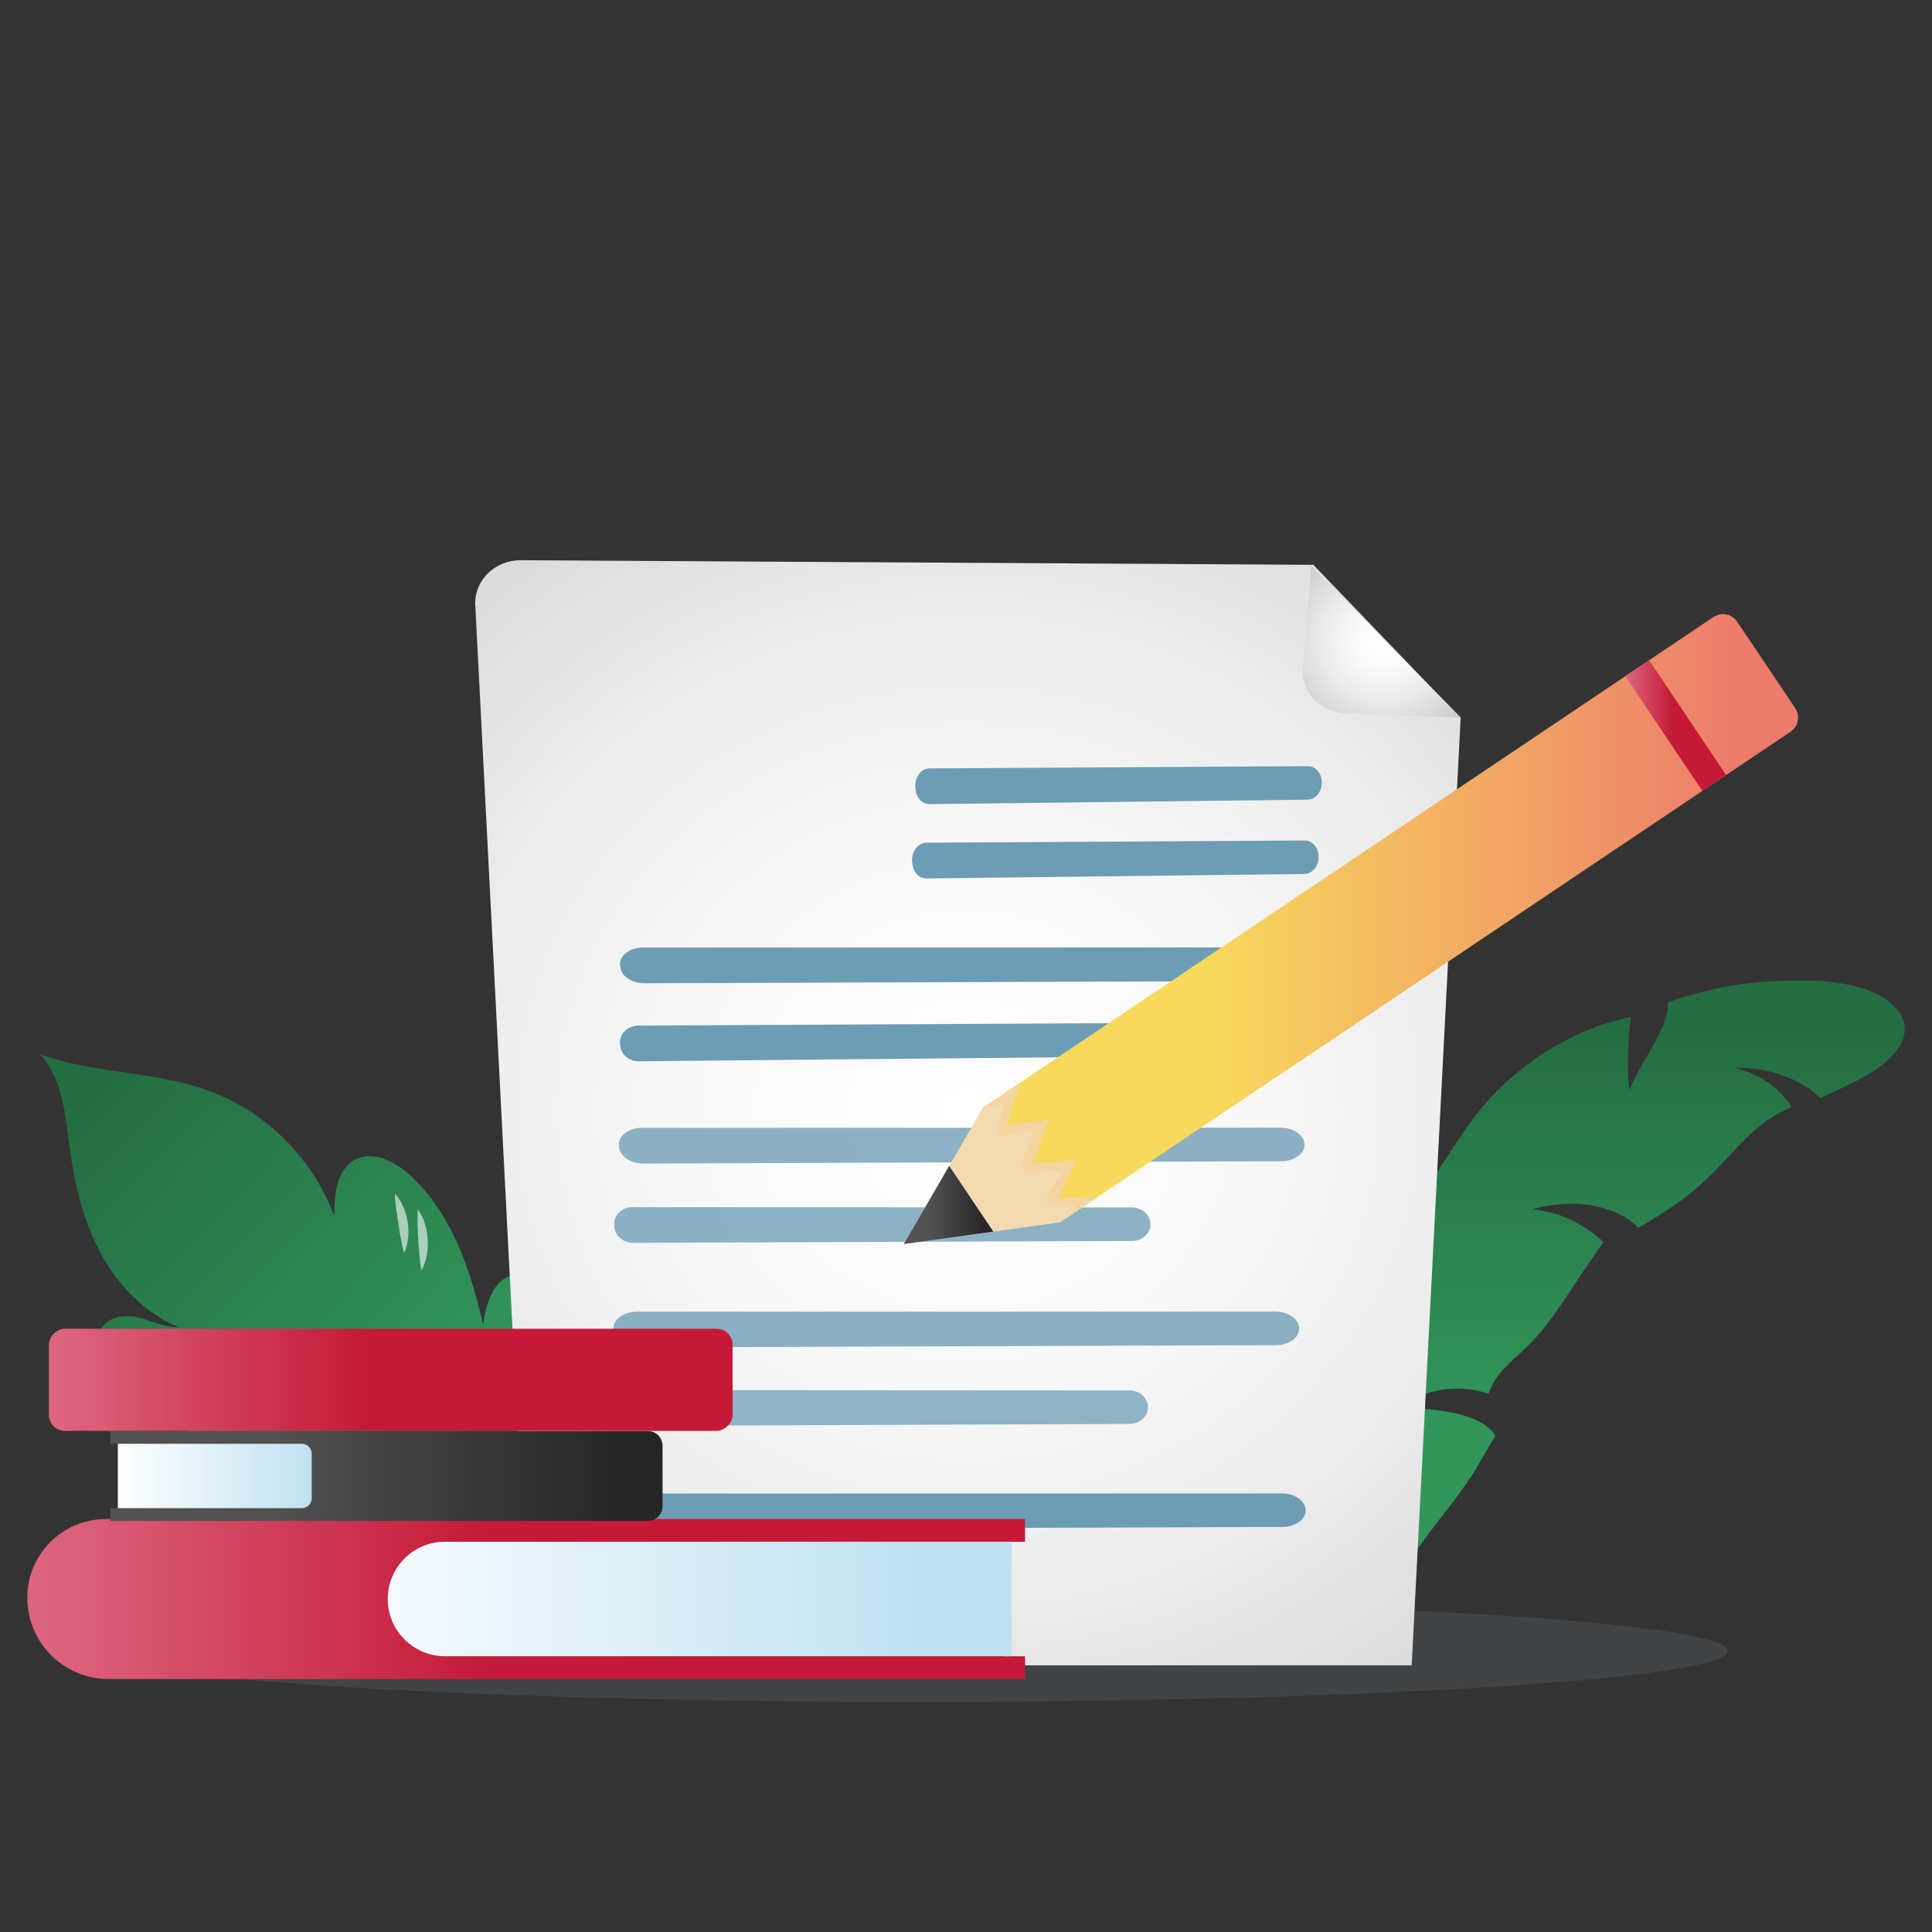
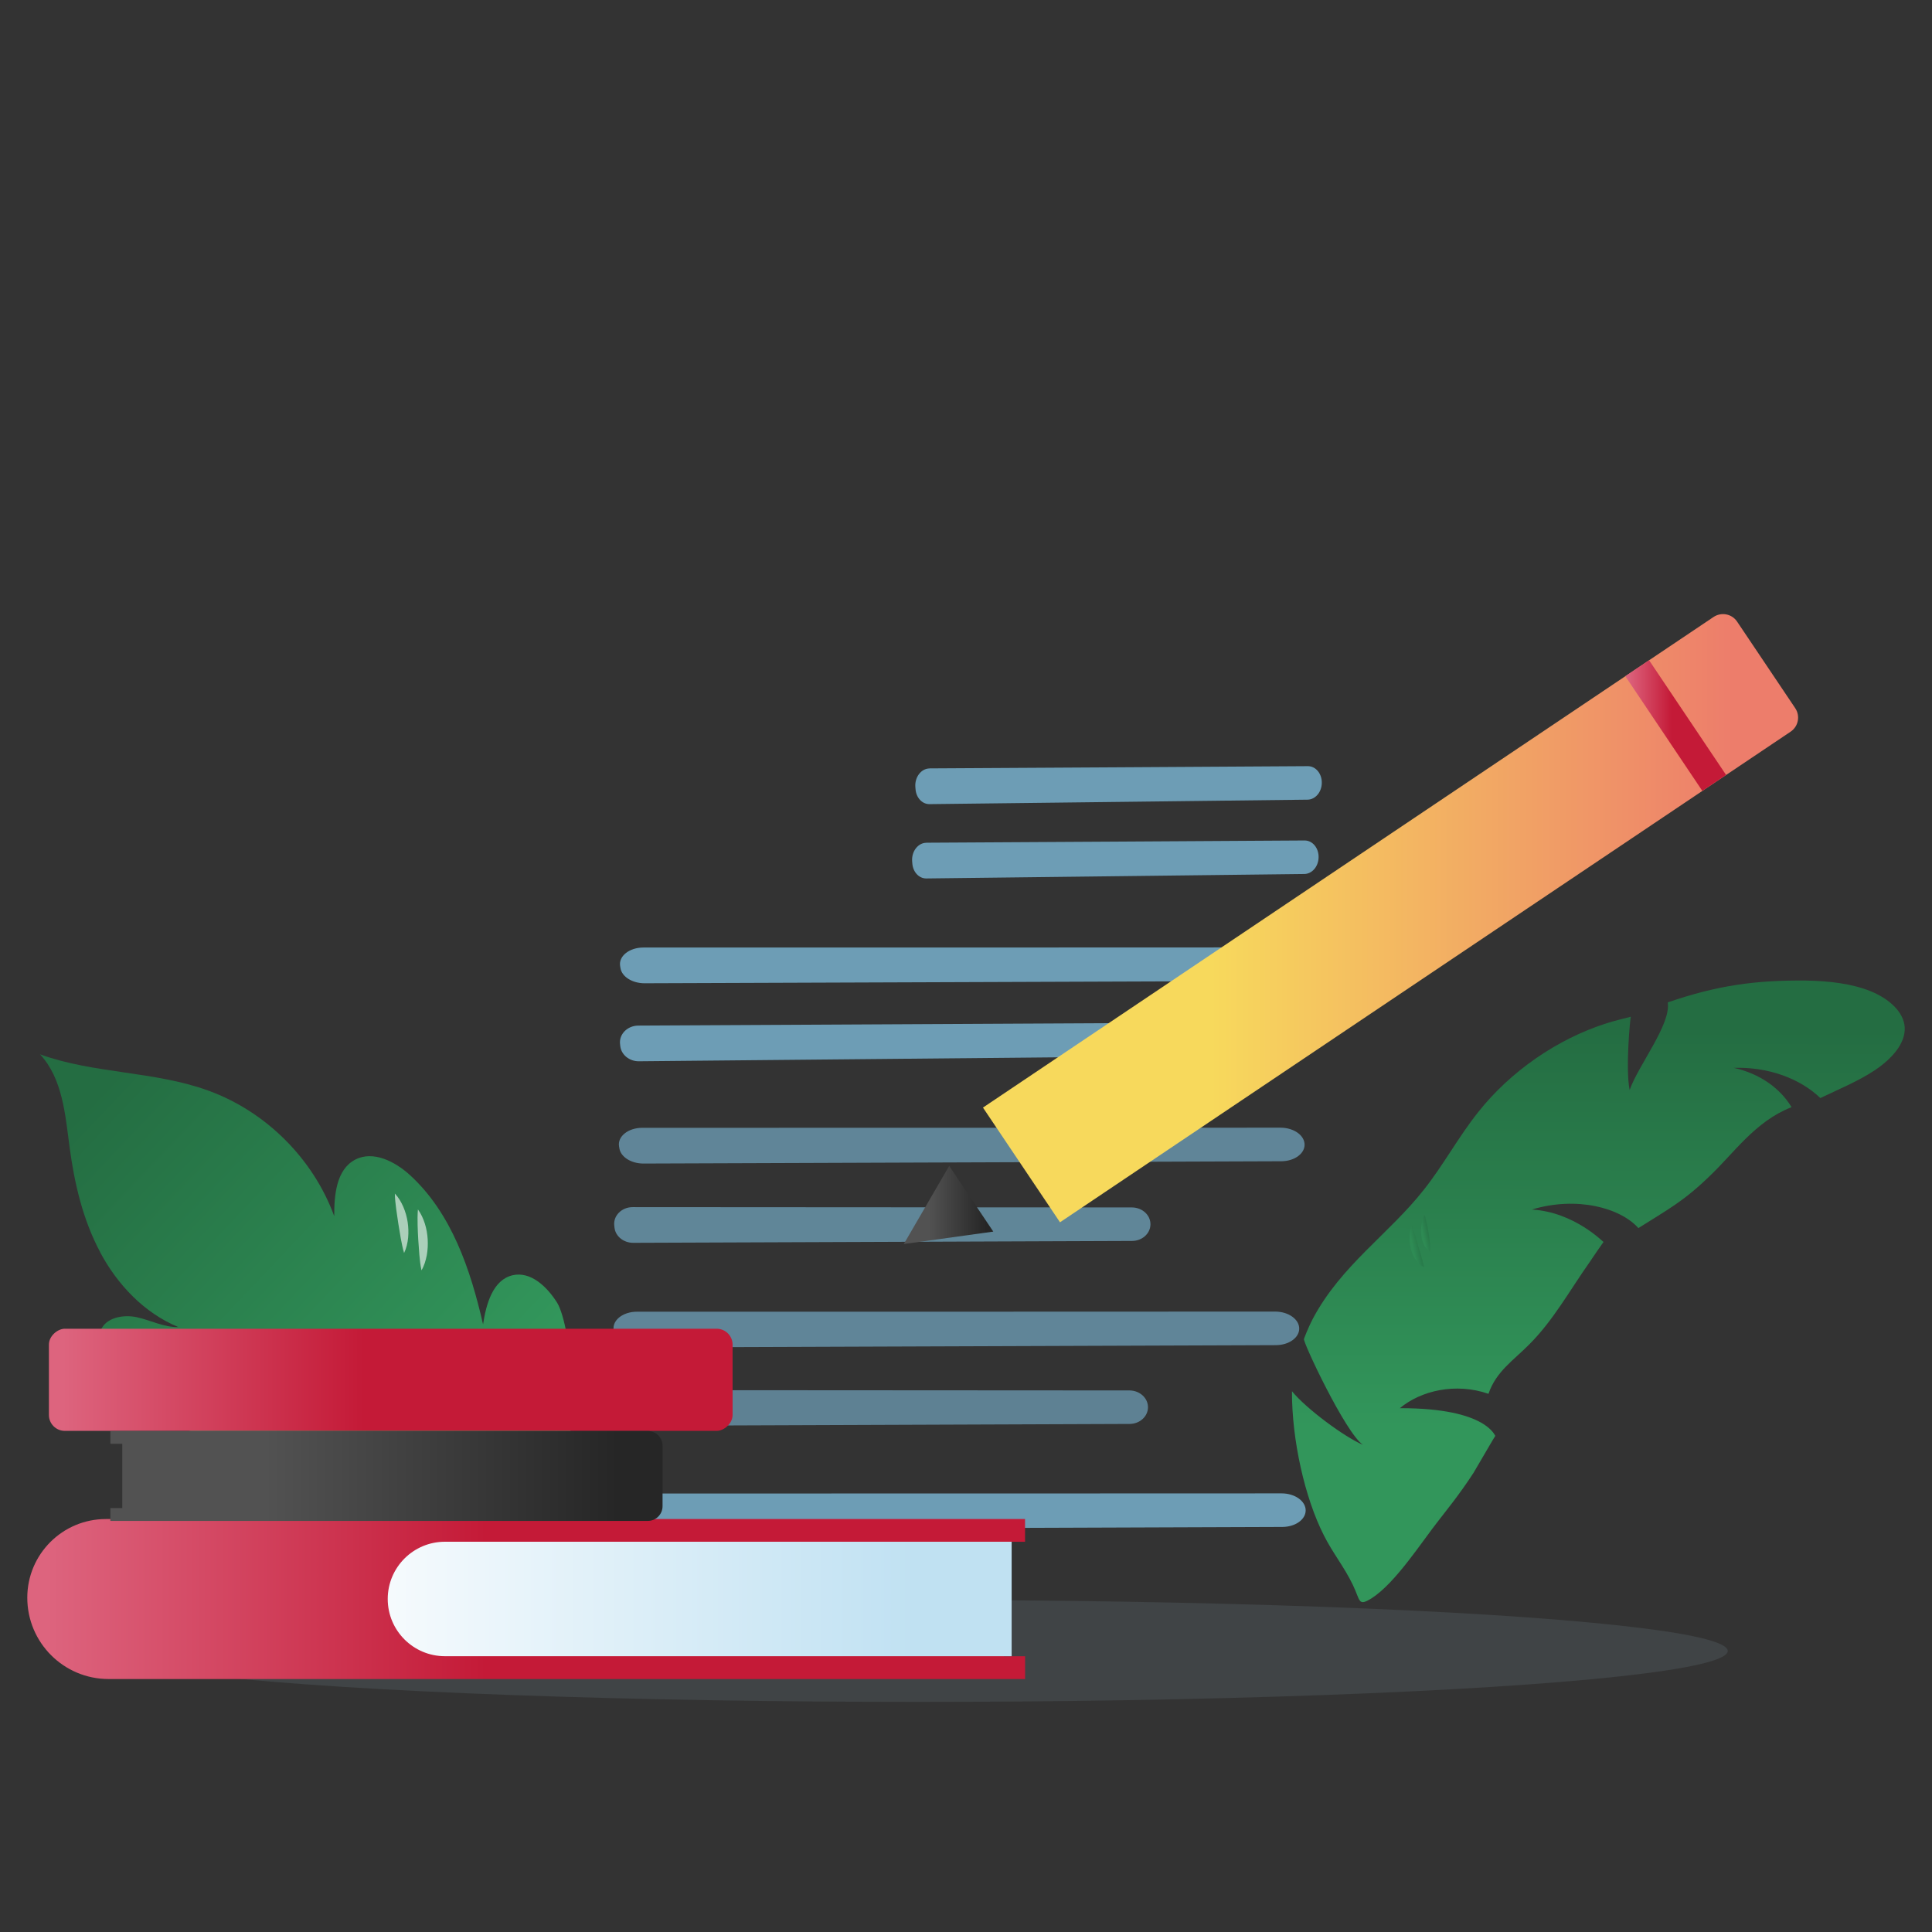
<svg xmlns="http://www.w3.org/2000/svg" xmlns:xlink="http://www.w3.org/1999/xlink" viewBox="0 0 320 320">
  <rect x="0" y="0" width="320" height="320" fill="#333333" stroke="none" />
  <defs>
    <linearGradient id="linear-gradient" x1="-2791.71" y1="67.48" x2="-2702.86" y2="-23.41" gradientTransform="translate(-2696.51 302.83) rotate(177.88) scale(1 -1)" gradientUnits="userSpaceOnUse">
      <stop offset=".28" stop-color="#32965b" />
      <stop offset=".92" stop-color="#246d42" />
    </linearGradient>
    <linearGradient id="linear-gradient-2" x1="-3002.07" y1="-2291.38" x2="-2899" y2="-2291.38" gradientTransform="translate(-2022.24 -2740.31) rotate(-89.91) scale(1 -1)" xlink:href="#linear-gradient" />
    <linearGradient id="linear-gradient-3" x1="183.98" y1="734.73" x2="185.31" y2="734.73" gradientTransform="translate(-89.78 -479.57) rotate(-11.36)" xlink:href="#linear-gradient" />
    <linearGradient id="linear-gradient-4" x1="181.84" y1="736.47" x2="183.42" y2="736.47" gradientTransform="translate(-89.78 -479.57) rotate(-11.36)" xlink:href="#linear-gradient" />
    <radialGradient id="radial-gradient" cx="160.32" cy="180.42" fx="160.32" fy="180.42" r="180.42" gradientTransform="translate(0 14.41) scale(1 .94)" gradientUnits="userSpaceOnUse">
      <stop offset="0" stop-color="#fff" />
      <stop offset=".22" stop-color="#fafafa" />
      <stop offset=".48" stop-color="#ececec" />
      <stop offset=".76" stop-color="#d4d4d4" />
      <stop offset="1" stop-color="#bababa" />
    </radialGradient>
    <radialGradient id="radial-gradient-2" cx="233.14" cy="-4.01" fx="233.14" fy="-4.01" r="21.07" gradientTransform="translate(-3.98 102.53) rotate(1.85) scale(1 .94) skewX(-.22)" gradientUnits="userSpaceOnUse">
      <stop offset="0" stop-color="#fff" />
      <stop offset=".22" stop-color="#fafafa" />
      <stop offset=".48" stop-color="#ececec" />
      <stop offset=".76" stop-color="#d4d4d4" />
      <stop offset="1" stop-color="#bababa" />
    </radialGradient>
    <linearGradient id="linear-gradient-5" x1="8.1" y1="228.53" x2="121.34" y2="228.53" gradientTransform="translate(-163.82 293.25) rotate(-90)" gradientUnits="userSpaceOnUse">
      <stop offset=".02" stop-color="#dd647e" />
      <stop offset=".46" stop-color="#c41a37" />
    </linearGradient>
    <linearGradient id="linear-gradient-6" x1="4.52" y1="264.84" x2="169.79" y2="264.84" gradientTransform="matrix(1,0,0,1,0,0)" xlink:href="#linear-gradient-5" />
    <linearGradient id="linear-gradient-7" x1="48.28" y1="264.84" x2="151.62" y2="264.84" gradientUnits="userSpaceOnUse">
      <stop offset="0" stop-color="#fff" />
      <stop offset="1" stop-color="#c0e1f2" />
    </linearGradient>
    <linearGradient id="linear-gradient-8" x1="18.28" y1="244.47" x2="109.74" y2="244.47" gradientUnits="userSpaceOnUse">
      <stop offset=".28" stop-color="#525252" />
      <stop offset=".92" stop-color="#262626" />
    </linearGradient>
    <linearGradient id="linear-gradient-9" x1="19.53" y1="244.47" x2="51.64" y2="244.47" gradientTransform="translate(71.16 488.94) rotate(-180)" xlink:href="#linear-gradient-7" />
    <linearGradient id="linear-gradient-10" x1="162.82" y1="152.09" x2="297.83" y2="152.09" gradientUnits="userSpaceOnUse">
      <stop offset=".28" stop-color="#f7d95c" />
      <stop offset=".92" stop-color="#ed7d6b" />
    </linearGradient>
    <linearGradient id="linear-gradient-11" x1="149.7" y1="199.58" x2="164.52" y2="199.58" xlink:href="#linear-gradient-8" />
    <linearGradient id="linear-gradient-12" x1="269.21" y1="120.2" x2="285.9" y2="120.2" gradientTransform="translate(114.11 -134.3) rotate(33.88)" xlink:href="#linear-gradient-5" />
  </defs>
  <g isolation="isolate">
    <g id="Layer_1">
      <g>
        <ellipse cx="151.99" cy="273.45" rx="134.18" ry="8.44" fill="#738793" opacity=".2" />
        <g>
          <g>
            <path d="M16.6,207.41c-2.87-5.37-4.28-11.41-5.08-17.45-.72-5.41-1.17-11.33-4.89-15.33,8.98,3.25,18.99,2.75,27.96,6.04,9.49,3.47,17.29,11.27,20.77,20.76-.02-3.5.35-7.7,3.44-9.34,2.96-1.58,6.61.27,9.09,2.53,6.89,6.29,10.04,15.64,12.12,24.74.5-3.34,1.61-7.38,4.9-8.14,3-.69,5.71,1.92,7.35,4.52,2.3,3.64,5.13,24.34-2.38,37.71,0,0-15.42,15.42-52.15,3.71-2.79-.89-5.4-2.43-7.47-4.5-2.7-2.7-3.94-7.47-1.33-10.26,2.57-2.75,7.09-2.02,10.53-3.55-4.88-.89-9.83-1.97-14.14-4.43-4.31-2.46-7.96-6.53-8.78-11.42-.14-.86-.2-1.76.11-2.58.82-2.2,3.76-2.74,6.05-2.24,2.3.51,4.48,1.69,6.83,1.62-5.63-2.32-10.07-7.01-12.94-12.38Z" fill="url(#linear-gradient)" />
            <g mix-blend-mode="overlay" opacity=".6">
              <path d="M90.49,230.63c0,1.04-.08,2.08-.34,3.13-.4-1-.66-2-.88-3-.22-1-.4-2-.54-3.01-.14-1-.24-2.01-.33-3.02-.09-1.01-.15-2.02-.19-3.09.66.86,1.06,1.85,1.39,2.85.32,1,.55,2.02.69,3.04.15,1.03.21,2.06.2,3.1Z" fill="#fff" />
              <path d="M91.3,231.14c-.03-.98,0-1.96.07-2.94.07-.98.19-1.97.46-2.97.38.96.6,1.94.76,2.92.16.98.25,1.96.28,2.95.03.99-.01,1.97-.11,2.96-.1.99-.27,1.97-.6,2.96-.32-.98-.5-1.96-.62-2.94-.12-.98-.21-1.96-.23-2.93Z" fill="#fff" />
              <path d="M67.6,205c-.09.87-.28,1.73-.67,2.54-.26-.86-.4-1.68-.56-2.49-.14-.81-.27-1.61-.4-2.41l-.35-2.41c-.1-.82-.21-1.64-.22-2.54.62.65,1.06,1.42,1.41,2.22.34.8.58,1.64.71,2.5.13.86.16,1.74.08,2.6Z" fill="#fff" />
              <path d="M69.28,205.39c-.05-.82-.09-1.64-.11-2.48-.01-.84-.03-1.68.05-2.59.54.73.89,1.55,1.16,2.38.26.84.41,1.71.46,2.59.05.88,0,1.76-.15,2.62-.17.86-.42,1.72-.88,2.5-.19-.89-.27-1.73-.35-2.56-.07-.83-.13-1.65-.18-2.47Z" fill="#fff" />
            </g>
          </g>
          <g>
            <path d="M231.86,233.24c3.46-2.9,9.23-4.27,14.68-2.38,1.25-3.71,4.18-5.57,6.79-8.22,3.96-3.97,6.68-8.94,9.99-13.63.36-.55,2.25-3.31,2.27-3.3-.02.06-4.83-4.97-11.88-5.37,7.47-2.25,14.66-.29,17.66,3.07,4.89-3.09,7.47-4.43,11.65-8.47,4.18-3.92,7.65-9.2,13.72-11.56-1.88-3.12-5.26-5.57-9.59-6.51,5.76-.19,11,1.78,14.36,5,3.04-1.46,6.27-2.78,9.04-4.62,2.75-1.85,5.08-4.39,4.93-7.1-.14-2.46-2.49-4.69-5.64-5.97-3.14-1.28-6.95-1.7-10.71-1.77-8.4-.08-14.76.81-22.9,3.62.57,3.64-4.85,10.36-6.31,14.51-.72-3.59.11-12.13.2-12.14,0-.02-3.38.86-3.97,1.07-8.19,2.59-15.99,7.99-21.33,14.75-3.3,4.15-5.73,8.73-8.99,12.84-5.71,7.27-13.68,12.5-18.37,21.34-.88,1.68-1.48,3.36-1.48,3.36-.32.27,6.88,15.61,9.77,17.55-3.08-1.3-9.44-6.02-11.76-8.88-.03,8.06,2.13,17.67,5.27,23.84,1.43,2.88,3.39,5.27,4.79,8.19,1.31,2.7.85,3.67,3.14,2.26,4.01-2.59,8.23-9.28,11.29-13.14.76-1.01,3.16-3.9,5.58-7.63,1.03-1.72,3.59-6.18,3.62-6.14-.07.21-1.16-4.6-15.8-4.57Z" fill="url(#linear-gradient-2)" />
            <g mix-blend-mode="overlay" opacity=".4">
              <path d="M236.62,204.17c.08.49.14.99.2,1.51.05.52.1,1.05.07,1.67-.43-.24-.73-.62-.97-1.05-.23-.43-.4-.93-.48-1.47-.09-.54-.1-1.12-.03-1.72.08-.61.22-1.24.53-1.89.2.49.31.99.42,1.48.1.49.19.98.26,1.47Z" fill="url(#linear-gradient-3)" />
              <path d="M234.9,206.35c.16.57.33,1.14.51,1.7.17.58.35,1.15.48,1.82-.54-.23-.96-.62-1.32-1.08-.35-.47-.62-1.02-.81-1.63-.19-.61-.29-1.28-.29-2,0-.72.09-1.47.36-2.26.24.59.4,1.18.57,1.75.16.57.32,1.14.49,1.71Z" fill="url(#linear-gradient-4)" />
            </g>
          </g>
        </g>
        <g>
-           <path d="M217.53,93.55l-131.26-.76c-4.31-.02-7.76,3.37-7.55,7.43l9.03,175.61h146.07l8.11-156.9-24.4-25.38Z" fill="url(#radial-gradient)" />
-           <path d="M222.99,118.18c-4.28-.14-7.56-3.61-7.23-7.63l1.41-16.77,24.78,25.05-18.97-.65Z" fill="url(#radial-gradient-2)" />
          <g>
            <path d="M153.97,127.27c10.79-.05,52.2-.31,62.66-.37,1.32,0,2.36,1.28,2.3,2.85h0c-.05,1.49-1.09,2.68-2.35,2.7l-62.63.74c-1.21.01-2.21-1.07-2.31-2.49l-.03-.36c-.12-1.63.97-3.05,2.35-3.06Z" fill="#6d9db5" />
            <path d="M153.44,139.58c10.79-.05,52.2-.31,62.66-.37,1.32,0,2.36,1.28,2.3,2.85h0c-.05,1.49-1.09,2.68-2.35,2.7l-62.63.74c-1.21.01-2.21-1.07-2.31-2.49l-.03-.36c-.12-1.63.97-3.05,2.35-3.06Z" fill="#6d9db5" />
            <path d="M106.57,156.94c18.2.01,88.06-.01,105.7-.02,2.23,0,4.03,1.3,3.99,2.87h0c-.04,1.49-1.74,2.68-3.86,2.69l-105.64.38c-2.03,0-3.76-1.08-3.99-2.51l-.06-.36c-.26-1.63,1.53-3.05,3.86-3.05Z" fill="#6d9db5" />
            <path d="M105.73,169.87c14.16-.06,68.54-.35,82.27-.42,1.73,0,3.13,1.28,3.09,2.85h0c-.04,1.49-1.38,2.69-3.03,2.7l-82.23.78c-1.58.02-2.92-1.07-3.09-2.49l-.04-.36c-.19-1.63,1.21-3.05,3.03-3.06Z" fill="#6d9db5" />
            <path d="M106.39,186.8c18.2.01,88.06-.01,105.7-.02,2.23,0,4.03,1.3,3.99,2.87h0c-.04,1.49-1.74,2.68-3.86,2.69l-105.64.38c-2.03,0-3.76-1.08-3.99-2.51l-.06-.36c-.26-1.63,1.53-3.05,3.86-3.05Z" fill="#6d9db5" opacity=".78" />
            <g opacity=".78">
              <path d="M104.81,199.94c14.23.02,68.87.05,82.66.05,1.74,0,3.14,1.3,3.08,2.87h0c-.05,1.49-1.4,2.68-3.06,2.68l-82.62.31c-1.59,0-2.93-1.08-3.09-2.51l-.04-.36c-.18-1.63,1.24-3.05,3.06-3.04Z" fill="#6d9db5" />
            </g>
            <path d="M105.5,217.26c18.2.01,88.06-.01,105.7-.02,2.23,0,4.03,1.3,3.99,2.87h0c-.04,1.49-1.74,2.68-3.86,2.69l-105.64.38c-2.03,0-3.76-1.08-3.99-2.51l-.06-.36c-.26-1.63,1.53-3.05,3.86-3.05Z" fill="#6d9db5" opacity=".78" />
            <g opacity=".74">
              <path d="M104.4,230.25c14.23.02,68.87.05,82.66.05,1.74,0,3.14,1.3,3.08,2.87h0c-.05,1.49-1.4,2.68-3.06,2.68l-82.62.31c-1.59,0-2.93-1.08-3.09-2.51l-.04-.36c-.18-1.63,1.24-3.05,3.06-3.04Z" fill="#6d9db5" />
            </g>
            <path d="M106.57,247.37c18.2.01,88.06-.01,105.7-.02,2.23,0,4.03,1.3,3.99,2.87h0c-.04,1.49-1.74,2.68-3.86,2.69l-105.64.38c-2.03,0-3.76-1.08-3.99-2.51l-.06-.36c-.26-1.63,1.53-3.05,3.86-3.05Z" fill="#6d9db5" />
          </g>
        </g>
        <g>
          <rect x="56.26" y="171.91" width="16.92" height="113.24" rx="2.64" ry="2.64" transform="translate(293.25 163.82) rotate(90)" fill="url(#linear-gradient-5)" />
          <g>
            <path d="M166.28,255.36v18.97h3.51v3.77H17.99c-7.44,0-13.47-6.03-13.47-13.47h0c0-7.2,5.83-13.03,13.03-13.03h152.23v3.77h-3.51Z" fill="url(#linear-gradient-6)" />
            <path d="M167.56,255.36h-93.86c-5.24,0-9.48,4.25-9.48,9.48h0c0,5.24,4.25,9.48,9.48,9.48h93.86s0-18.97,0-18.97Z" fill="url(#linear-gradient-7)" />
          </g>
          <g>
            <path d="M20.25,249.8v-10.66h-1.97v-2.12h89.02c1.35,0,2.44,1.09,2.44,2.44v10.01c0,1.35-1.09,2.44-2.44,2.44H18.28v-2.12h1.97Z" fill="url(#linear-gradient-8)" />
-             <path d="M21.17,239.14h30.47v10.66h-30.47c-.9,0-1.64-.73-1.64-1.64v-7.38c0-.9.73-1.64,1.64-1.64Z" transform="translate(71.16 488.94) rotate(180)" fill="url(#linear-gradient-9)" />
          </g>
        </g>
        <g>
          <path d="M297.35,117.3l-9.63-14.34c-.86-1.29-2.61-1.63-3.9-.77l-13.05,8.76h0s-107.96,72.5-107.96,72.5l12.76,19,107.96-72.5h0s13.05-8.76,13.05-8.76c1.28-.86,1.63-2.6.77-3.89Z" fill="url(#linear-gradient-10)" />
-           <polygon points="175.58 202.46 149.7 206.05 162.82 183.46 168.97 179.34 166.66 186.45 173.69 185.43 171.03 192.72 178.24 192.21 175.27 198.45 181.78 198.3 175.58 202.46" fill="#f4dab0" />
-           <path d="M162.69,184.02c.83-.54,4.15-2.32,3.38.23-.28.92-1.69,4.08.31,3.85,1.14-.13,2.17-.63,3.3-.79,2.69-.37.45,2.62.1,3.89-.19.71-1.03,2.87.53,3,1.01.09,1.99-.06,2.97-.28.48-.11,1.72-.44,2.12.1.37.49,0,1.02-.28,1.46-.58.88-3.33,4.37-.35,4.08.54-.05,4.3-.62,2.98,1.08-.6.77-1.72,1.32-2.63,1.89l.46-.06,6.2-4.16-6.51.15,2.97-6.24-7.2.51,2.65-7.29-7.02,1.02,2.3-7.11-6.15,4.13-.42.73c.1-.06.2-.12.3-.18Z" fill="#f9c975" mix-blend-mode="multiply" opacity=".3" />
          <polygon points="157.22 193.11 149.7 206.05 164.52 203.99 157.22 193.11" fill="url(#linear-gradient-11)" />
          <rect x="275.18" y="108.76" width="4.74" height="22.88" transform="translate(-19.88 175.11) rotate(-33.88)" fill="url(#linear-gradient-12)" />
        </g>
      </g>
    </g>
  </g>
</svg>